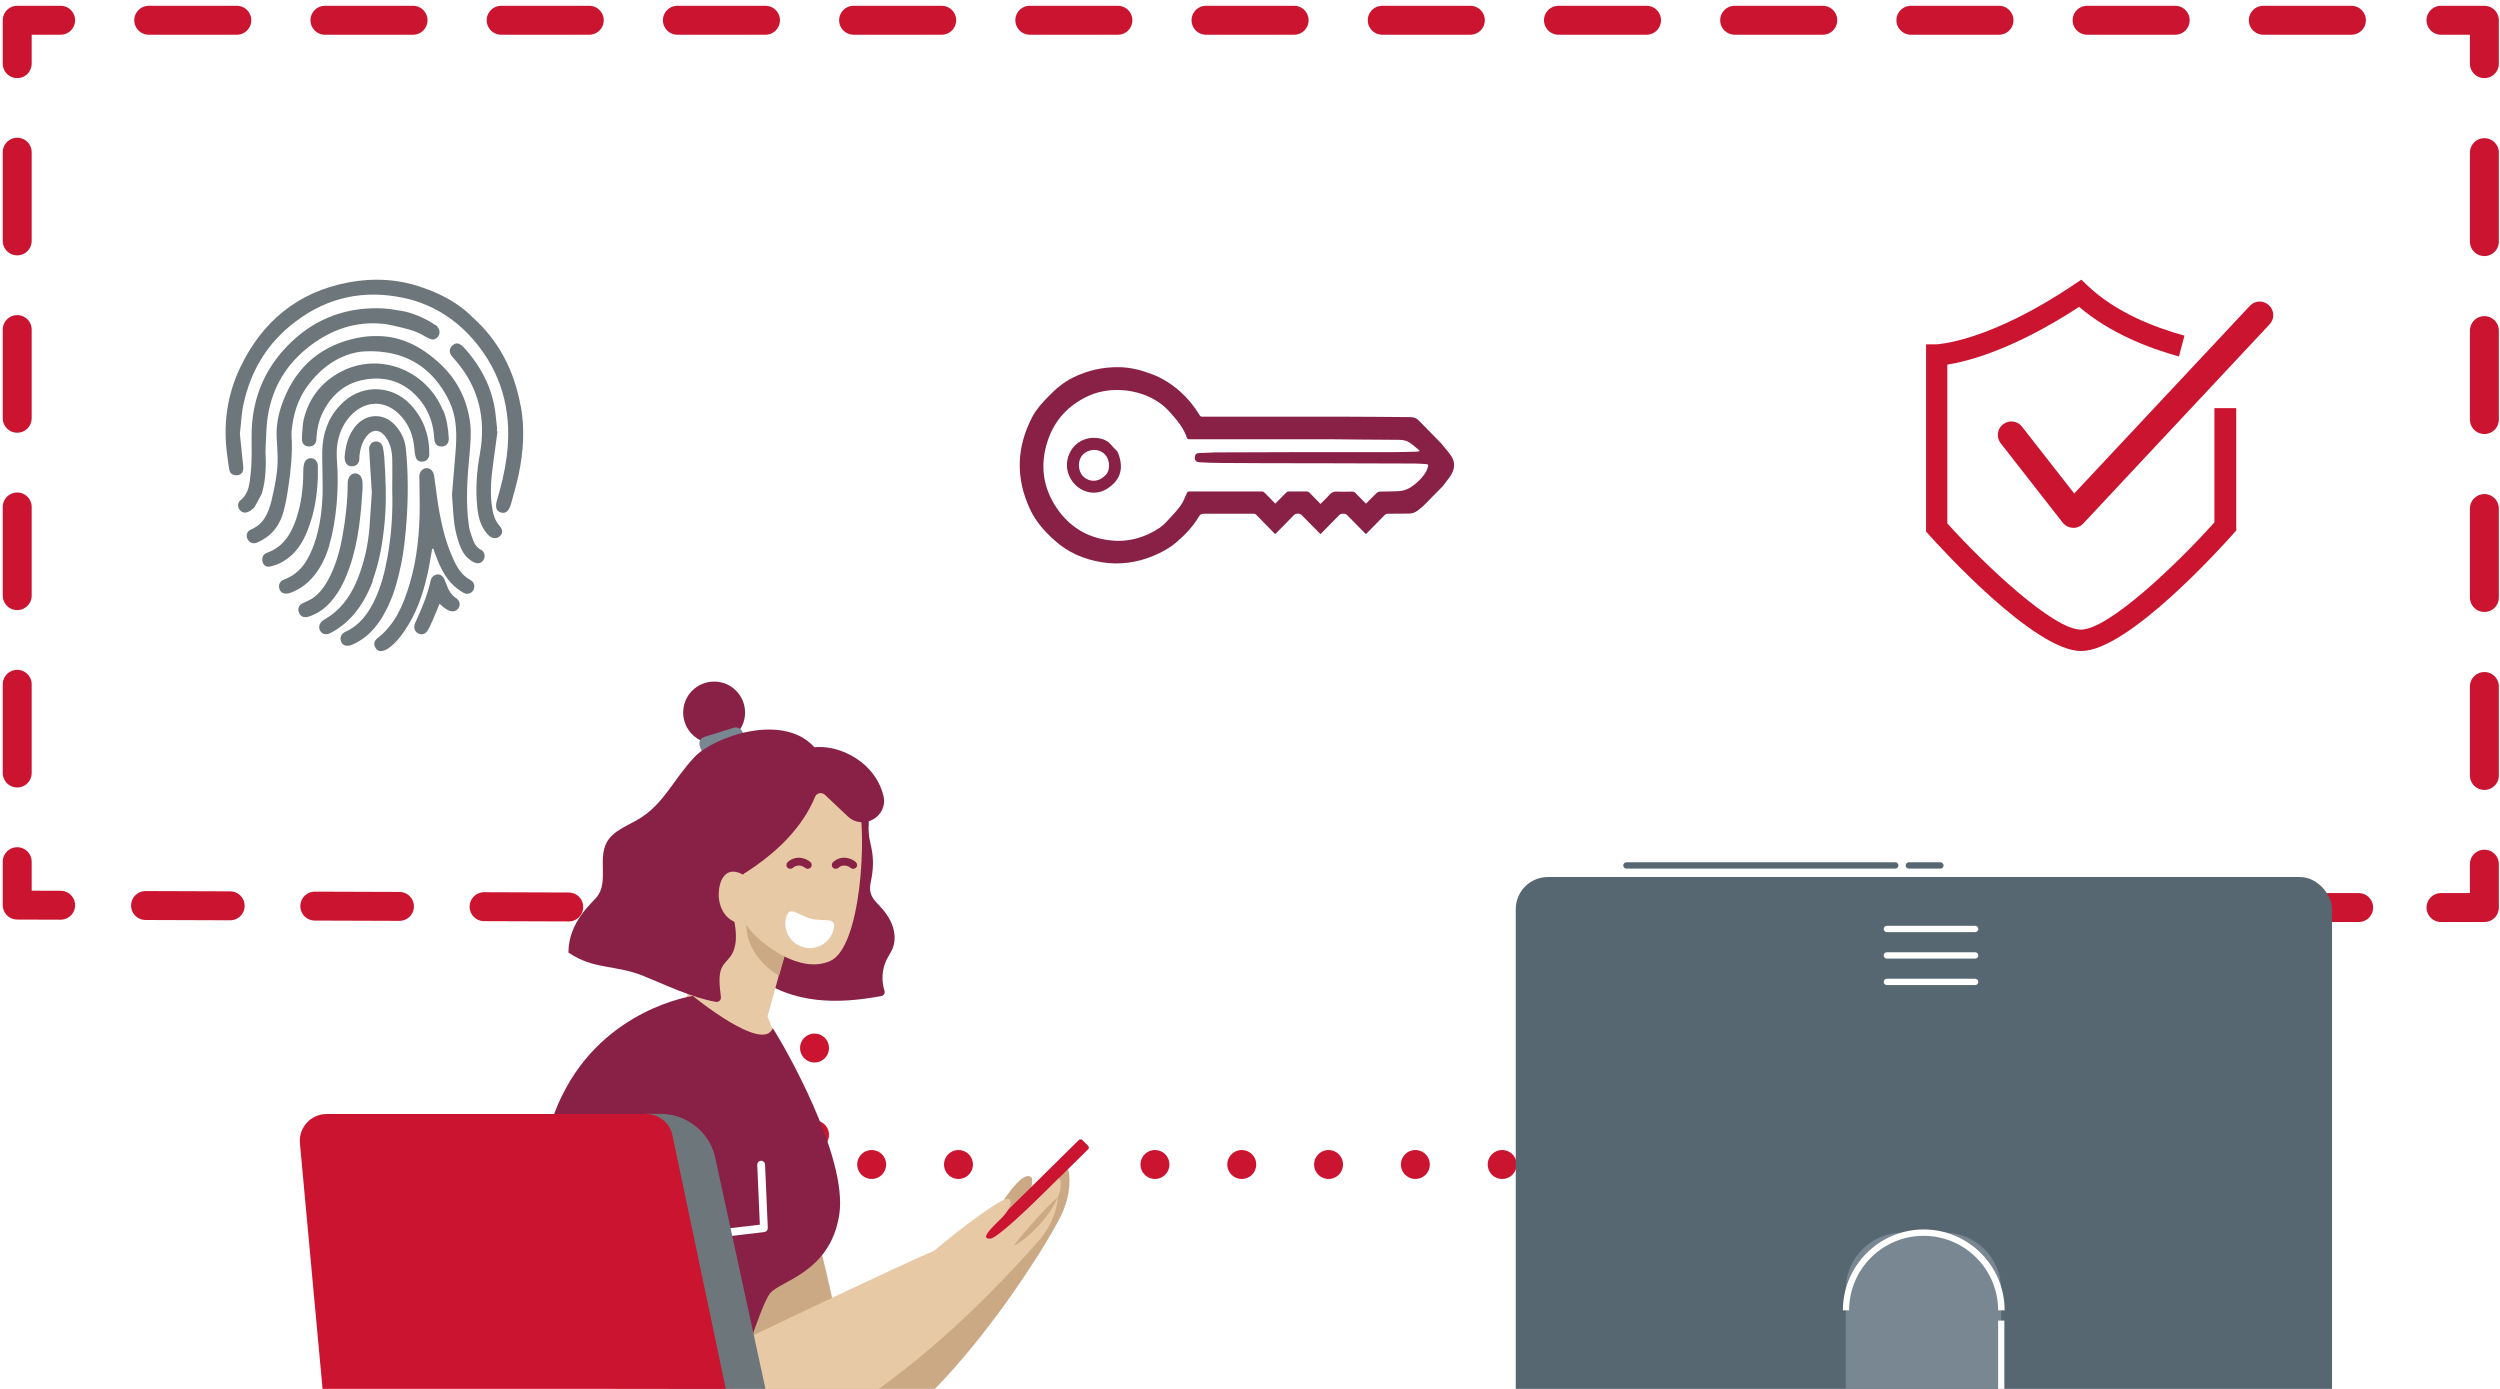
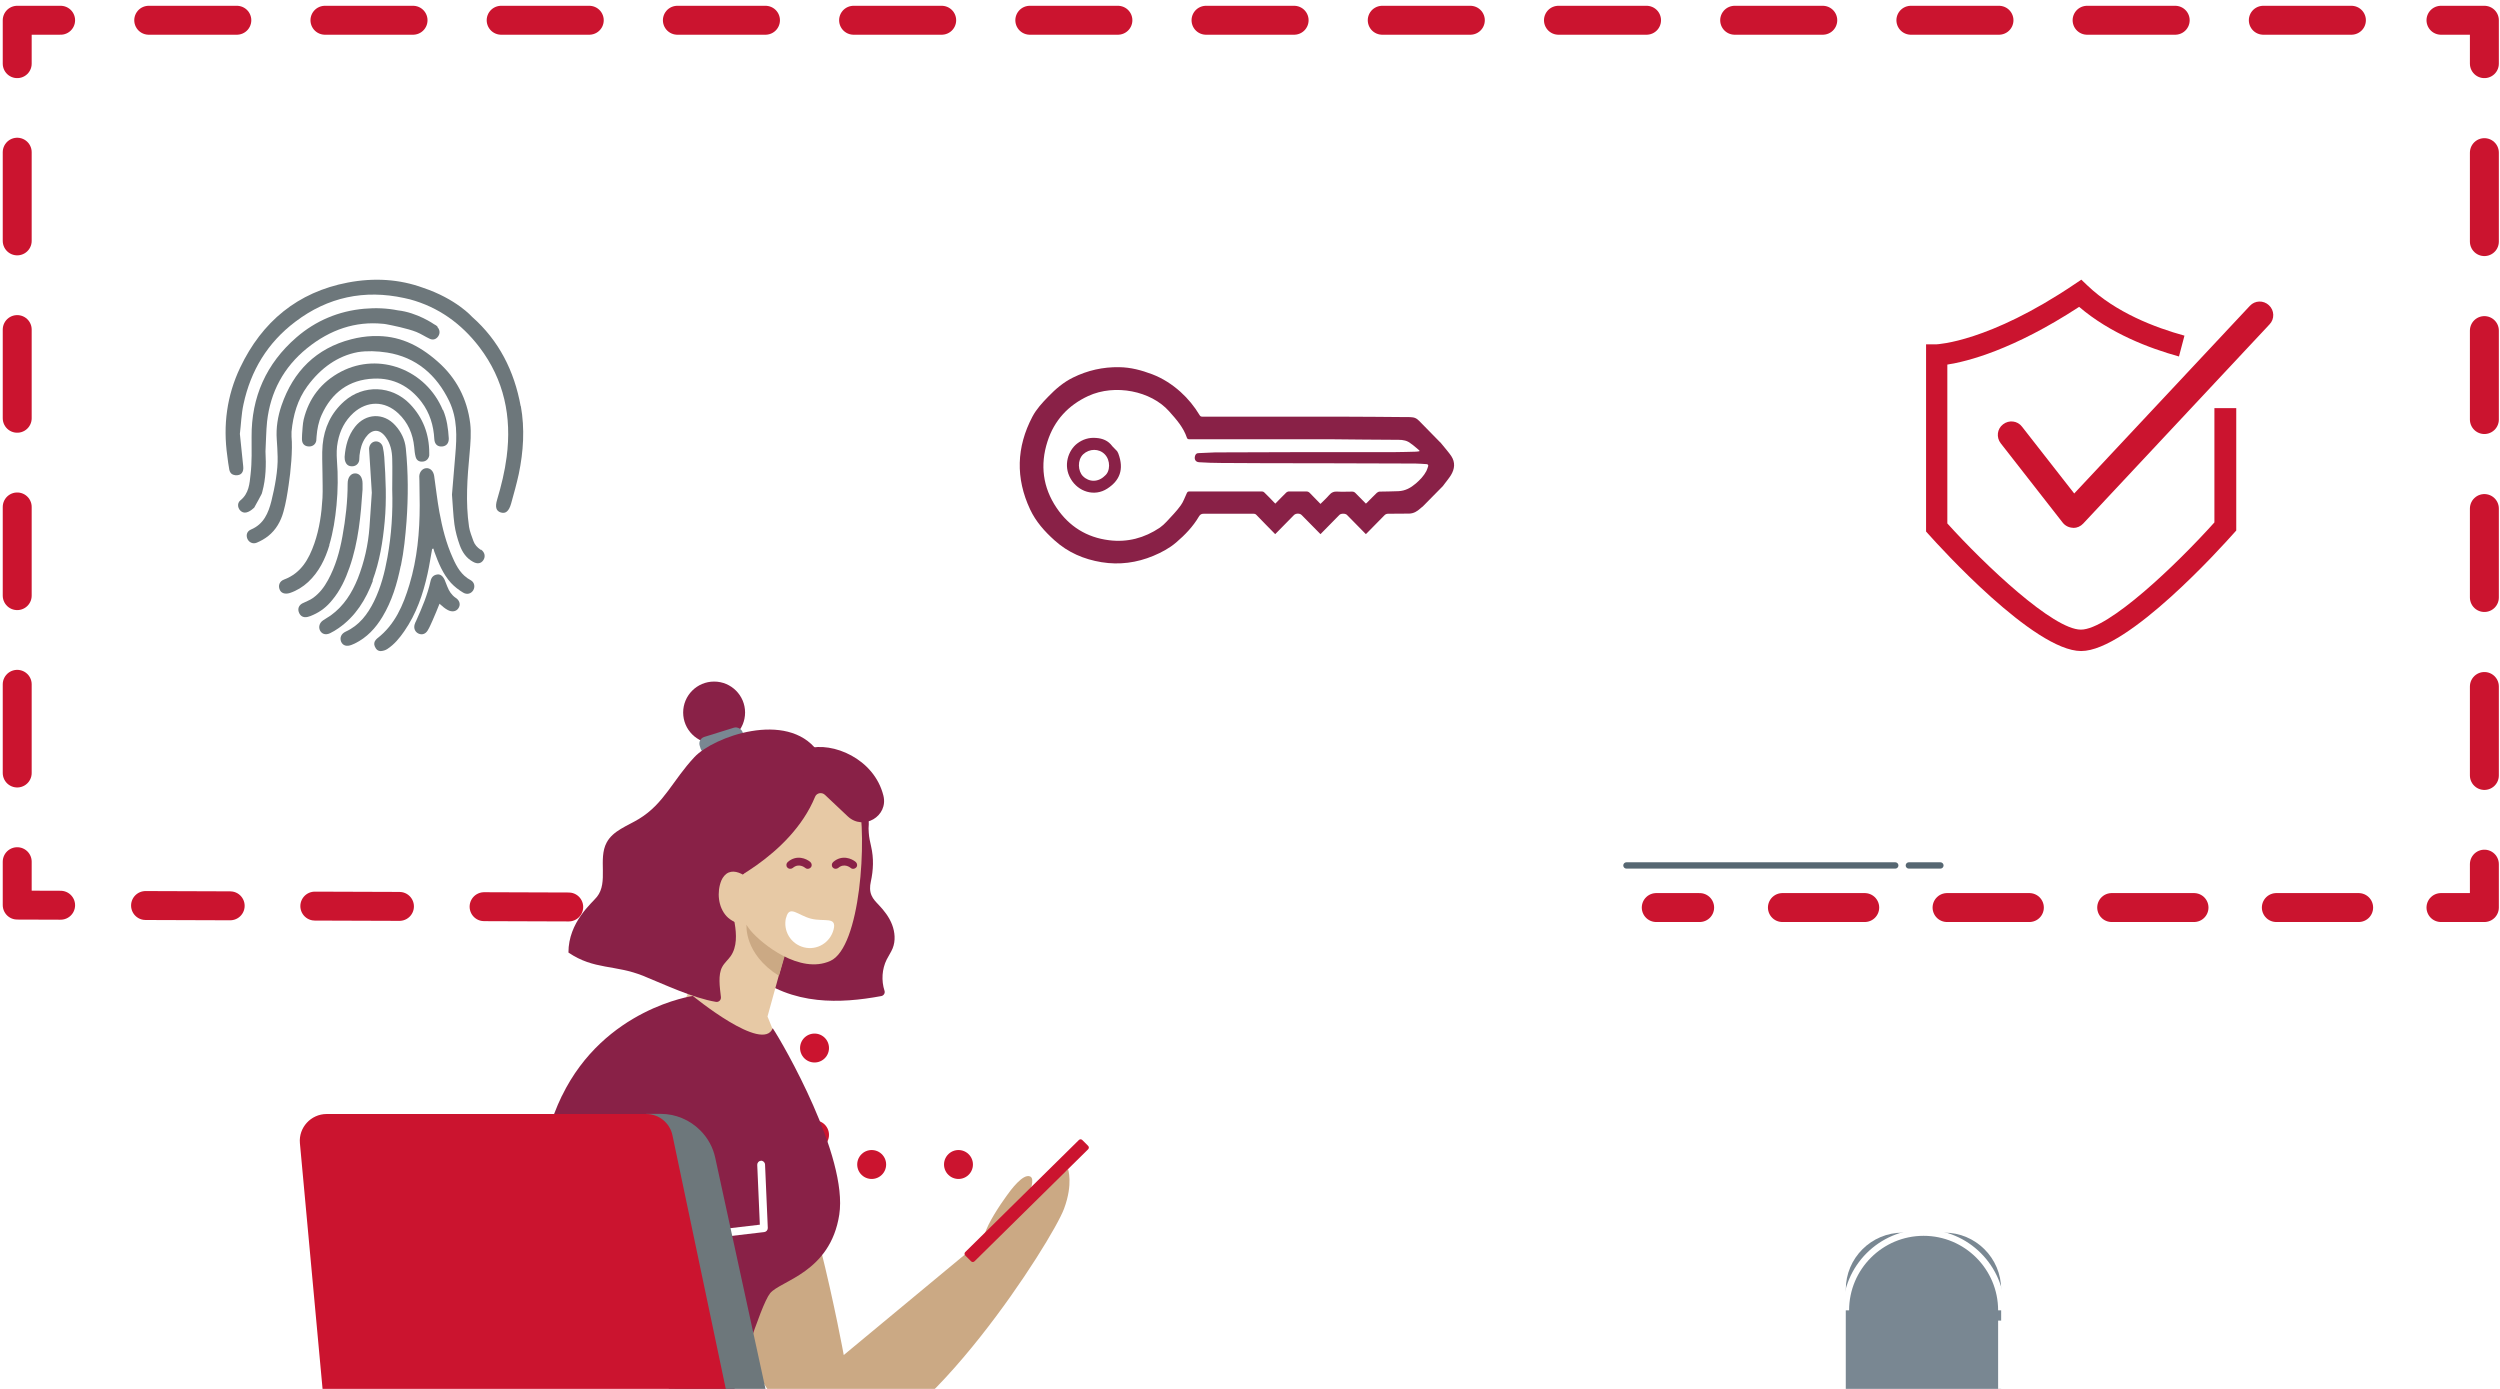
<svg xmlns="http://www.w3.org/2000/svg" id="Layer_1" data-name="Layer 1" viewBox="0 0 172.8 96">
  <defs>
    <style>
      .cls-1 {
        fill: #fff;
      }

      .cls-2 {
        fill: #566772;
      }

      .cls-3 {
        stroke-dasharray: 0 0 5.69 5.69;
      }

      .cls-3, .cls-4, .cls-5, .cls-6, .cls-7, .cls-8, .cls-9, .cls-10 {
        fill: none;
      }

      .cls-3, .cls-4, .cls-5, .cls-6, .cls-7, .cls-9, .cls-10 {
        stroke: #cb142f;
        stroke-linecap: round;
        stroke-linejoin: round;
        stroke-width: 2px;
      }

      .cls-4 {
        stroke-dasharray: 0 0 5.85 5.85;
      }

      .cls-11 {
        fill: #b6292d;
      }

      .cls-5 {
        stroke-dasharray: 0 6;
      }

      .cls-6 {
        stroke-dasharray: 0 0 6.09 6.09;
      }

      .cls-12 {
        fill: #e7c9a5;
      }

      .cls-13 {
        clip-path: url(#clippath);
      }

      .cls-14 {
        fill: #892147;
      }

      .cls-15 {
        fill: #cba984;
      }

      .cls-16 {
        fill: #6d777b;
      }

      .cls-17 {
        fill: #798792;
      }

      .cls-9 {
        stroke-dasharray: 0 0 6.15 6.15;
      }

      .cls-10 {
        stroke-dasharray: 0 0 6.13 6.13;
      }

      .cls-18 {
        fill: #cb142f;
      }
    </style>
    <clipPath id="clippath">
      <rect class="cls-8" x="0" y="13.63" width="172.88" height="82.37" />
    </clipPath>
  </defs>
  <rect class="cls-1" x="0" y="0" width="172.8" height="96" />
  <polyline class="cls-5" points="66.25 80.49 56.3 80.49 56.3 65.6" />
-   <line class="cls-5" x1="109.83" y1="80.49" x2="78.08" y2="80.49" />
  <g>
    <line class="cls-7" x1="48.17" y1="62.73" x2="45.17" y2="62.72" />
    <line class="cls-4" x1="39.31" y1="62.69" x2="7.12" y2="62.58" />
    <polyline class="cls-7" points="4.19 62.57 1.19 62.56 1.19 59.56" />
    <line class="cls-10" x1="1.19" y1="53.43" x2="1.19" y2="7.47" />
    <polyline class="cls-7" points="1.19 4.4 1.19 1.4 4.19 1.4" />
    <line class="cls-6" x1="10.28" y1="1.4" x2="165.67" y2="1.4" />
    <polyline class="cls-7" points="168.72 1.4 171.72 1.4 171.72 4.4" />
    <line class="cls-9" x1="171.72" y1="10.55" x2="171.72" y2="56.65" />
    <polyline class="cls-7" points="171.72 59.73 171.72 62.73 168.72 62.73" />
    <line class="cls-3" x1="163.03" y1="62.73" x2="120.33" y2="62.73" />
    <line class="cls-7" x1="117.48" y1="62.73" x2="114.48" y2="62.73" />
  </g>
  <g>
    <g>
      <path class="cls-16" d="m17.91,34.65l-.02.03s.01-.02.02-.03Z" />
      <path class="cls-16" d="m22.76,37.67c.27-.9.41-1.82.5-2.75.1-1.03.11-2.07.03-3.09-.03-.45-.03-.88.06-1.31.15-.77.49-1.44,1.08-1.98.95-.85,2.16-.85,3.1.03.67.63,1.01,1.42,1.1,2.33.02.23.04.46.1.68.07.26.27.36.53.32.21-.03.37-.19.41-.42,0-.06,0-.11,0-.17,0-1.3-.43-2.44-1.33-3.38-1.26-1.31-3.23-1.36-4.55-.19-.9.8-1.38,1.82-1.49,3.01-.06.65-.01,1.3-.01,1.95h0c0,.57.03,1.15,0,1.72-.06,1.07-.21,2.13-.56,3.14-.38,1.09-.92,2.06-2.1,2.5-.32.12-.42.43-.29.71.1.23.36.32.69.22.48-.16.9-.42,1.27-.76.75-.7,1.18-1.59,1.47-2.55Z" />
      <path class="cls-16" d="m27.71,39.1c.21-1.01.31-2.04.39-3.07.12-1.68.12-3.36-.05-5.04-.06-.6-.32-1.14-.73-1.59-.8-.89-2.04-.84-2.78.1-.48.61-.66,1.32-.72,2.08,0,.11.01.23.05.33.08.22.24.33.49.32.24-.01.43-.17.47-.42.02-.11,0-.23.02-.34.05-.44.16-.86.42-1.23.43-.6.96-.62,1.39-.03.33.45.44.97.45,1.51.02.71,0,1.42,0,2.12.05,1.57-.05,3.13-.33,4.68-.19,1.06-.46,2.09-.93,3.05-.44.89-1.02,1.66-1.96,2.09-.32.15-.42.43-.31.7.12.27.39.35.73.21.07-.03.14-.06.21-.09.84-.41,1.44-1.06,1.91-1.84.66-1.09,1.02-2.3,1.27-3.54Z" />
      <path class="cls-16" d="m32.53,40.1c-.64-.34-.96-.92-1.23-1.53-.46-1.01-.73-2.09-.93-3.18-.15-.83-.24-1.66-.36-2.49-.05-.34-.27-.56-.55-.54-.26.02-.46.25-.48.55,0,.11,0,.23.01.34,0,.56.02,1.11.02,1.67,0,1.86-.17,3.7-.71,5.49-.43,1.43-1,2.77-2.23,3.72-.03.02-.05.06-.08.08-.13.14-.16.31-.08.48.08.19.22.33.44.31.14-.01.3-.06.42-.14.49-.32.85-.76,1.18-1.24.83-1.2,1.29-2.55,1.6-3.95.13-.57.21-1.15.32-1.73.03,0,.06-.01.09-.02.02.07.04.14.06.21.28.77.59,1.54,1.15,2.16.24.26.54.49.84.67.28.17.56.07.7-.16.14-.24.09-.55-.18-.7Z" />
      <path class="cls-16" d="m25.75,40.13c.49-1.32.71-2.68.84-4.08.14-1.5.07-2.98-.03-4.47-.02-.23-.05-.46-.1-.68-.06-.25-.27-.4-.49-.39-.25.01-.44.22-.46.49,0,.11.01.23.02.34.06.9.11,1.79.17,2.72-.05.77-.1,1.57-.16,2.37-.09,1.23-.36,2.41-.81,3.56-.41,1.01-.97,1.9-1.87,2.55-.17.12-.36.22-.53.34-.25.17-.33.46-.21.7.13.25.39.33.69.19.21-.1.4-.22.59-.35,1.18-.82,1.89-1.98,2.38-3.29Z" />
-       <path class="cls-16" d="m34.05,35.28c-.21-1.09-.11-2.17.04-3.26.1-.74.2-1.48.3-2.21-.01,0-.03,0-.04,0,0-.1,0-.19,0-.29-.02-.21-.05-.42-.07-.63-.15-1.84-.92-3.41-2.13-4.78-.09-.1-.18-.2-.29-.27-.22-.15-.39-.13-.58.03-.19.16-.25.4-.13.62.07.13.18.25.28.36,1.66,1.88,2.18,4.08,1.74,6.51-.22,1.23-.31,2.47-.18,3.71.07.69.24,1.36.74,1.89.26.28.58.31.81.11.23-.21.24-.43-.03-.75-.26-.3-.39-.66-.46-1.03Z" />
      <path class="cls-16" d="m22.96,41.48c.56-.67.92-1.45,1.2-2.26.62-1.77.78-3.61.9-5.39,0-.18,0-.3,0-.41,0-.43-.2-.7-.51-.7-.3,0-.52.27-.52.7,0,1.23-.14,2.44-.36,3.65-.19,1.06-.48,2.08-1,3.03-.26.48-.58.9-1.02,1.22-.23.17-.51.26-.76.39-.25.14-.33.39-.22.64.1.25.32.36.6.29.13-.03.25-.08.38-.14.52-.23.95-.57,1.3-1.01Z" />
-       <path class="cls-16" d="m21.28,36.6c.47-1.19.65-2.43.69-3.62,0-.28,0-.49,0-.7,0-.04,0-.08,0-.11-.03-.29-.2-.48-.45-.5-.22-.02-.44.13-.5.38-.05.2-.06.41-.06.62,0,1.09-.14,2.17-.49,3.21-.36,1.05-.9,1.93-2.02,2.33-.28.1-.38.37-.29.66.07.22.25.35.55.28.29-.07.58-.18.84-.33.87-.5,1.38-1.3,1.73-2.21Z" />
      <path class="cls-16" d="m31.49,41.32c-.28-.2-.45-.46-.57-.77-.06-.16-.12-.32-.19-.48-.13-.27-.31-.4-.52-.36-.25.04-.39.19-.45.45-.21.96-.59,1.85-.99,2.74-.04.09-.09.17-.11.26-.08.27.03.52.26.63.23.11.48.05.64-.21.14-.23.24-.48.35-.72.16-.36.31-.73.47-1.13.12.1.2.18.29.25.09.07.19.14.29.19.29.15.57.1.72-.12.17-.24.11-.53-.18-.73Z" />
      <path class="cls-16" d="m35.99,28.08c-.44-2.43-1.5-4.54-3.36-6.18,0,0-1.09-1.24-3.39-2.01h0c-1.62-.59-3.36-.71-5.2-.36-3.46.66-5.93,2.7-7.44,5.88-.92,1.93-1.19,3.98-.89,6.1.04.32.08.64.14.96.03.14.1.25.2.31.07.04.15.06.24.07.38.02.57-.21.52-.63-.08-.72-.15-1.44-.23-2.23.08-.65.1-1.37.25-2.05.5-2.33,1.67-4.26,3.58-5.7,2.25-1.71,4.78-2.24,7.53-1.64.13.03.26.06.39.09h0c1.96.53,3.56,1.67,4.81,3.31,1.71,2.25,2.24,4.81,1.88,7.58-.13,1.01-.37,1.99-.66,2.96-.15.5-.07.78.25.88.33.11.57-.08.72-.62.19-.68.38-1.36.53-2.05.32-1.55.42-3.11.14-4.68Z" />
      <path class="cls-16" d="m30.24,22.57c-.07-.07-.15-.11-.24-.16,0,0-1.15-.81-2.51-.96,0,0,0,0,0,0-.75-.15-1.53-.18-2.32-.11-1.76.16-3.34.82-4.68,1.98-2.09,1.81-3.12,4.13-3.1,6.88,0,.86.03,1.72-.07,2.58-.07.65-.11,1.33-.71,1.81-.26.21-.17.62.1.78.05.03.11.05.17.06.17.02.37-.08.51-.19.07-.05.13-.1.18-.15l.23-.42.02-.03.27-.51s.03-.1.04-.14c.25-.91.27-1.85.22-2.79.04-.69.04-1.38.11-2.06.23-2.05,1.15-3.76,2.75-5.06,1.63-1.32,3.38-1.88,5.24-1.7.08,0,.16.02.24.03.37.07,1.48.29,2.1.54.32.13.61.33.92.47.23.11.46.02.59-.19.13-.2.1-.45-.07-.63Z" />
      <path class="cls-16" d="m30.61,28.35c-1.16-2.8-4.39-4.03-7.02-2.67-1.4.73-2.25,1.87-2.6,3.32-.07.3-.08.7-.11,1.03,0,.14-.02.3,0,.44.04.26.23.39.49.39.25,0,.44-.15.49-.39.02-.09,0-.19.02-.29.04-.52.14-1.03.35-1.5.7-1.55,1.9-2.44,3.6-2.51,1.36-.06,2.48.52,3.31,1.62.57.76.83,1.62.88,2.56.02.36.23.54.55.51.29-.03.46-.23.45-.56-.04-.67-.13-1.33-.39-1.95Z" />
      <path class="cls-16" d="m33.22,38c-.23-.16-.41-.35-.5-.61-.11-.32-.25-.65-.3-.98-.25-1.7-.12-3.39.04-5.09.06-.68.12-1.39.04-2.06-.21-1.69-.96-3.14-2.25-4.27-1.35-1.19-2.74-1.81-4.39-1.76h-.11c-.48.02-.97.09-1.47.22-2.42.62-4.01,2.21-4.82,4.57-.26.76-.39,1.56-.33,2.36.03.4.05.8.06,1.2v-.02c.03.94-.2,2.14-.43,3.07-.21.83-.53,1.6-1.41,1.97-.28.12-.35.37-.26.62.1.26.38.41.66.29.28-.12.55-.27.79-.46.54-.43.87-1.02,1.05-1.67.17-.6.27-1.23.36-1.85.14-.89.29-2.45.2-3.35,0-.12,0-.23,0-.34.11-1.14.41-2.21,1.09-3.14.94-1.28,2.11-2.1,3.49-2.36h0c.63-.1,1.32-.08,2.03.03,2,.32,3.41,1.53,4.29,3.36.57,1.19.53,2.45.42,3.71-.08.93-.16,1.87-.23,2.75.06.72.08,1.39.17,2.06.07.49.2.97.37,1.44.17.47.45.89.91,1.14.3.17.55.13.71-.1.17-.24.12-.55-.15-.74Z" />
    </g>
    <g>
      <path class="cls-14" d="m99.56,30.58c.06.08.13.15.19.23.19.24.39.46.56.71.29.44.24.89-.02,1.32-.13.21-.29.4-.44.6-.04.06-.08.11-.12.16l-1.39,1.41c-.05.04-.11.08-.16.13-.22.2-.46.35-.77.36-.49,0-.97.01-1.46.01-.1,0-.18.03-.25.1-.39.4-.78.8-1.18,1.2l-.11.11s-.08-.08-.11-.11c-.4-.41-.8-.81-1.2-1.22-.11-.11-.41-.11-.52,0-.4.41-.81.82-1.21,1.23-.03.03-.06.07-.1.1-.44-.45-.87-.89-1.3-1.32-.12-.13-.4-.13-.53,0-.4.4-.8.81-1.2,1.22-.03.03-.07.07-.1.1-.44-.45-.87-.88-1.29-1.32-.06-.07-.13-.09-.22-.09-1.14,0-2.28,0-3.42,0-.16,0-.25.04-.34.19-.41.7-.97,1.28-1.58,1.8-.47.4-1,.68-1.57.92-1.15.48-2.35.64-3.58.44-1.22-.2-2.32-.67-3.25-1.51-.69-.62-1.29-1.29-1.69-2.14-1.01-2.16-.95-4.3.16-6.41.28-.53.69-.97,1.1-1.39.5-.52,1.05-.99,1.7-1.31,1.01-.5,2.08-.74,3.2-.72.79.01,1.54.21,2.28.49.73.28,1.38.7,1.96,1.22.52.47.96,1.01,1.32,1.61.05.08.1.1.19.1,3.2,0,6.39,0,9.59,0,1.51,0,3.02.02,4.54.03.29,0,.59-.02.81.23,0,0,0,0,.01,0,.49.5.99,1.01,1.48,1.51Zm-10.65,3.46s.1-.07.16-.07c.41,0,.82,0,1.23,0,.09,0,.16.03.23.1.24.25.49.5.74.76.21-.21.42-.4.6-.61.16-.19.34-.26.58-.24.33.02.66,0,1,0,.09,0,.16.02.23.09.24.25.48.49.73.74.03-.03.06-.05.08-.07.23-.23.45-.46.68-.68.05-.04.13-.08.19-.08.43-.01.86-.01,1.3-.03.47-.02.85-.23,1.2-.53.29-.25.55-.52.73-.86.05-.1.08-.21.12-.32.03-.09,0-.15-.11-.16-.25-.01-.51-.04-.76-.04-2.23,0-4.46-.02-6.69-.02-2.26,0-4.53,0-6.79-.02-.49,0-.98-.02-1.47-.05-.25-.01-.36-.2-.29-.44.04-.12.11-.19.24-.19.38-.02.77-.04,1.15-.05,2.12,0,4.24-.01,6.36-.02,2.02,0,4.05,0,6.07,0,.48,0,.96-.02,1.44-.03.08,0,.17-.02.25-.03v-.05c-.14-.13-.3-.25-.45-.38-.04-.04-.1-.06-.14-.1-.25-.21-.54-.26-.85-.26-1.61,0-3.22-.03-4.82-.04-2.97,0-5.94,0-8.9,0-.25,0-.5,0-.75,0-.08,0-.13-.02-.16-.1-.24-.72-.73-1.27-1.23-1.83-1.25-1.41-3.74-1.91-5.59-1.06-1.38.64-2.35,1.68-2.82,3.15-.52,1.62-.32,3.17.63,4.58.87,1.29,2.09,2.05,3.63,2.24,1.27.16,2.44-.15,3.51-.87.17-.12.33-.27.47-.42.33-.36.68-.71.96-1.1.19-.25.29-.57.43-.86.04-.08.07-.12.17-.12,1.39,0,2.79,0,4.18,0,.29,0,.58,0,.86,0,.05,0,.11.03.14.06.23.22.45.45.67.68.03.03.06.06.1.1.27-.27.51-.53.77-.78Z" />
      <path class="cls-14" d="m77.21,31.18s.07.11.09.17c.41,1.1.09,1.87-.76,2.42-.9.59-2.02.21-2.53-.67-.55-.93-.16-1.98.44-2.44.39-.3.83-.43,1.31-.39.44.03.84.18,1.12.57.1.1.21.21.32.33Zm-.85.22c-.4-.41-1.06-.4-1.49,0-.42.4-.36,1.17-.02,1.51.43.43,1.06.43,1.51-.02.39-.3.41-1.07,0-1.49Z" />
    </g>
    <g>
      <path class="cls-18" d="m154.57,28.21v8.46l-.19.21c-.74.83-7.28,8.12-10.53,8.12s-9.79-7.22-10.53-8.05l-.19-.21v-12.94h.73c.07-.01,3.59-.15,9.51-4.14l.49-.33.43.41c1.95,1.86,4.66,2.9,6.7,3.46l-.38,1.44c-2.06-.57-4.76-1.6-6.9-3.43-4.58,2.99-7.75,3.78-9.11,3.99v10.98c2.65,2.93,7.33,7.34,9.23,7.34s6.58-4.46,9.23-7.41v-7.9h1.48Z" />
      <path class="cls-18" d="m143.31,36.48s-.03,0-.04,0c-.27-.01-.53-.14-.7-.36l-4.28-5.48c-.32-.41-.25-1,.16-1.31.41-.32,1-.25,1.31.16l3.61,4.62,12.14-12.97c.35-.38.94-.4,1.32-.04.38.35.4.95.04,1.32l-12.88,13.77c-.18.19-.42.3-.68.3Z" />
    </g>
  </g>
  <g class="cls-13">
    <g>
      <g>
        <circle class="cls-14" cx="49.36" cy="49.25" r="2.14" />
        <rect class="cls-17" x="48.33" y="50.6" width="3.11" height="1.18" rx=".48" ry=".48" transform="translate(112.73 85.22) rotate(162.7)" />
        <path class="cls-14" d="m54.56,56.78c.42-.61.92-1.24,1.63-1.44.2-.06.41-.07.62-.08.84-.01,1.69.2,2.42.62.21.12.41.25.57.43.19.21.27.38.25.65-.02.2-.02.41,0,.61.02.32.09.62.16.93.19.83.16,1.62-.02,2.45-.07.31-.08.65.05.94.11.26.31.46.5.66.38.4.72.84.92,1.36.2.52.25,1.12.04,1.64-.11.27-.28.51-.41.77-.33.66-.38,1.46-.15,2.17.05.16-.06.33-.23.36-1.46.27-2.95.42-4.42.26-1.59-.17-3.16-.73-4.41-1.78" />
        <path class="cls-12" d="m54.58,64.72l-1.53,5.54.61,1.5s.4,2.99-.09,3.14c-1.98.61-6.35-5.49-6.35-5.49l3.49-7.97" />
        <path class="cls-15" d="m51.6,63.92s-.2,2,2.24,3.53l.52-1.78-2.75-1.76Z" />
        <path class="cls-12" d="m59.33,55.16c.62,2.79.15,10.33-1.94,11.26-2.09.94-4.72-1.16-5.51-2.1-1.15-1.38-3.32-7.2-1.37-9.06,1.95-1.86,7.96-4.01,8.82-.1Z" />
        <path class="cls-14" d="m49.05,55.62c.61-2.64,3.92-4.32,6.78-3.88,1.71-.49,4.59.69,5.23,3.25.36,1.43-1.38,2.45-2.46,1.44-.47-.45-1.01-.95-1.58-1.49-.21-.2-.57-.14-.68.13-1.72,4.2-6.8,6.32-6.8,6.32,0,0-1.22-2.58-.49-5.77Z" />
        <path class="cls-14" d="m56.49,51.89c-2.1-2.8-7.17-.97-8.49.44-1.5,1.6-2.09,3.21-3.83,4.27-.8.49-1.8.81-2.24,1.64-.61,1.14.14,2.74-.67,3.75-.34.43-1.97,1.74-1.97,3.85,1.78,1.21,3.22.82,5.19,1.62,1.43.58,3.4,1.52,5.01,1.79.19.03.36-.13.34-.33-.08-.69-.21-1.55.09-2.09.15-.28.41-.49.59-.75.44-.64.4-1.5.27-2.27-.12-.77-.31-1.57-.07-2.32.22-.69.76-1.22,1.33-1.67" />
        <path class="cls-12" d="m51.9,60.92c0-.11-.11-.18-.19-.24-.4-.28-.9-.56-1.35-.37-.23.1-.4.32-.5.55-.32.79-.23,1.84.37,2.48.54.58,1.95.97,2.18-.09" />
        <path class="cls-15" d="m73.82,80.8s.37,1.01-.27,2.74c-.82,2.23-9.62,15.99-15.21,16.51-5.59.51-11.21-16.24-11.21-21.4s2.81-6.52,5.72-2.8c2.92,3.72,5.47,17.81,5.47,17.81l15.49-12.85Z" />
        <path class="cls-15" d="m68.06,85.32c.21-.77,1.07-2.05,1.52-2.67.25-.35,1.13-1.57,1.63-1.33.34.16-.02,1.08-.15,1.34-.2.37-.47.69-.75,1" />
        <path class="cls-11" d="m47.44,98.17c-.45,0-.81-.36-.81-.81v-2.56c0-.45.36-.81.81-.81s.81.36.81.81v2.56c0,.45-.36.81-.81.81Z" />
        <path class="cls-18" d="m66.72,86.54c-.07.07-.07.17,0,.24l.4.4c.07.07.17.07.24,0l7.85-7.74c.07-.07.07-.17,0-.24l-.4-.4c-.07-.07-.17-.07-.24,0" />
        <path class="cls-14" d="m38.84,75.75c2.94-6.05,9.05-6.91,9.05-6.91,0,0,4.85,3.98,5.52,2.23.71,1.05,5.22,8.88,4.6,12.89-.62,4.01-4.08,4.56-4.78,5.43s-2.33,6.43-2.55,6.82c-6.99-.14-14.1-2.7-14.1-2.7,0,0-.88-11.3,2.26-17.77Z" />
-         <path class="cls-12" d="m41.13,77.32c1.23-4.68,5.14-7.17,8.59-5.92,2.97,1.07,1.2,6.85.35,11.42-.85,4.56-.64,10.73-.64,10.73,0,0,13.11-6.28,15.13-7.09,2.07-1.76,4.62-3.6,5.06-3.6s.22.72-.37,1.31c-.61.61-1.61,1.51-.78,1.44.63-.05,4.72-4.17,4.72-4.17.34.34-.06,1.3-.06,1.3,0,0-.06,1.58-1.34,3.03-8.89,10.11-19.36,17.14-25.98,14.73-6.23-2.27-5.11-21.51-4.67-23.17Z" />
        <path class="cls-15" d="m70.07,86.11c.68-.37,1.26-.89,1.78-1.46.51-.57.97-1.2,1.27-1.92-.58.52-1.09,1.07-1.59,1.63-.5.57-1,1.12-1.46,1.75Z" />
        <path class="cls-14" d="m40.29,77.92c.84-5.26,4.85-8.4,8.76-7.41,3.37.85,4.4,4.58,3.96,9.67-.13,1.49-.26,3.14-.37,4.71l-12.34,1.45c-.26-4.19-.12-7.71,0-8.42Z" />
        <g>
          <path class="cls-14" d="m54.62,60.05c-.08,0-.15-.03-.2-.09-.1-.11-.08-.28.03-.38.62-.53,1.29-.23,1.56,0,.11.1.13.27.03.38-.1.11-.26.13-.38.03-.05-.04-.45-.35-.86,0-.05.04-.11.06-.17.06Z" />
          <path class="cls-14" d="m57.76,60.05c-.08,0-.15-.03-.2-.09-.1-.11-.08-.28.03-.38.62-.53,1.29-.23,1.56,0,.11.1.13.27.03.38-.1.11-.27.13-.38.03-.05-.04-.45-.35-.86,0-.05.04-.11.06-.17.06Z" />
        </g>
        <path class="cls-1" d="m54.33,63.43c-.22.91.33,1.82,1.24,2.05s1.82-.33,2.05-1.24-.65-.51-1.56-.74-1.5-.98-1.72-.07Z" />
        <path class="cls-1" d="m40.46,86.61c-.13,0-.25-.1-.27-.24-.02-.15.09-.28.24-.3l12.09-1.42-.18-4.14c0-.15.11-.27.26-.28.14-.01.27.11.28.26l.19,4.39c0,.14-.1.26-.24.28l-12.34,1.45s-.02,0-.03,0Z" />
      </g>
      <g>
        <path class="cls-16" d="m71.22,132.76h-21.96s-4.6-55.77-4.6-55.77h1c1.03,0,2.02.41,2.75,1.15h0c.52.52.88,1.18,1.03,1.9l7.36,33.85-1.22,9.77c-.07.6.39,1.12.99,1.12h14.37s.27,7.98.27,7.98Z" />
        <path class="cls-18" d="m22.73,132.76h26.54c.89,0,1.66-.64,1.82-1.51l2.6-14.56c.26-1.36.24-2.76-.04-4.12l-7.17-34.1c-.18-.86-.94-1.47-1.81-1.47h-22.09c-1.09,0-1.95.94-1.85,2.02l3.06,33.19c.01.16,0,.32-.02.48l-2.87,17.93c-.19,1.13.68,2.16,1.83,2.16Z" />
      </g>
      <g>
-         <rect class="cls-2" x="104.77" y="60.62" width="56.42" height="37.91" rx="2.22" ry="2.22" />
        <path class="cls-17" d="m131.51,85.2h2.88c2.17,0,3.93,1.76,3.93,3.93v15.29h-10.74v-15.29c0-2.17,1.76-3.93,3.93-3.93Z" />
        <path class="cls-1" d="m136.52,68.09h-6.1c-.12,0-.22-.1-.22-.22s.1-.22.22-.22h6.1c.12,0,.22.1.22.22s-.1.22-.22.22Z" />
        <path class="cls-2" d="m134.12,60.04h-2.18c-.12,0-.22-.1-.22-.22s.1-.22.22-.22h2.18c.12,0,.22.1.22.22s-.1.22-.22.22Z" />
        <path class="cls-2" d="m131,60.04h-18.58c-.12,0-.22-.1-.22-.22s.1-.22.22-.22h18.58c.12,0,.22.1.22.22s-.1.22-.22.22Z" />
        <path class="cls-1" d="m136.52,64.43h-6.1c-.12,0-.22-.1-.22-.22s.1-.22.22-.22h6.1c.12,0,.22.1.22.22s-.1.22-.22.22Z" />
        <path class="cls-1" d="m136.52,66.26h-6.1c-.12,0-.22-.1-.22-.22s.1-.22.22-.22h6.1c.12,0,.22.1.22.22s-.1.22-.22.22Z" />
        <path class="cls-1" d="m138.54,90.57h-.43c0-2.84-2.31-5.15-5.15-5.15s-5.15,2.31-5.15,5.15h-.43c0-3.08,2.51-5.59,5.59-5.59s5.59,2.51,5.59,5.59Z" />
        <rect class="cls-1" x="138.11" y="91.28" width=".43" height="6.54" />
      </g>
    </g>
  </g>
</svg>